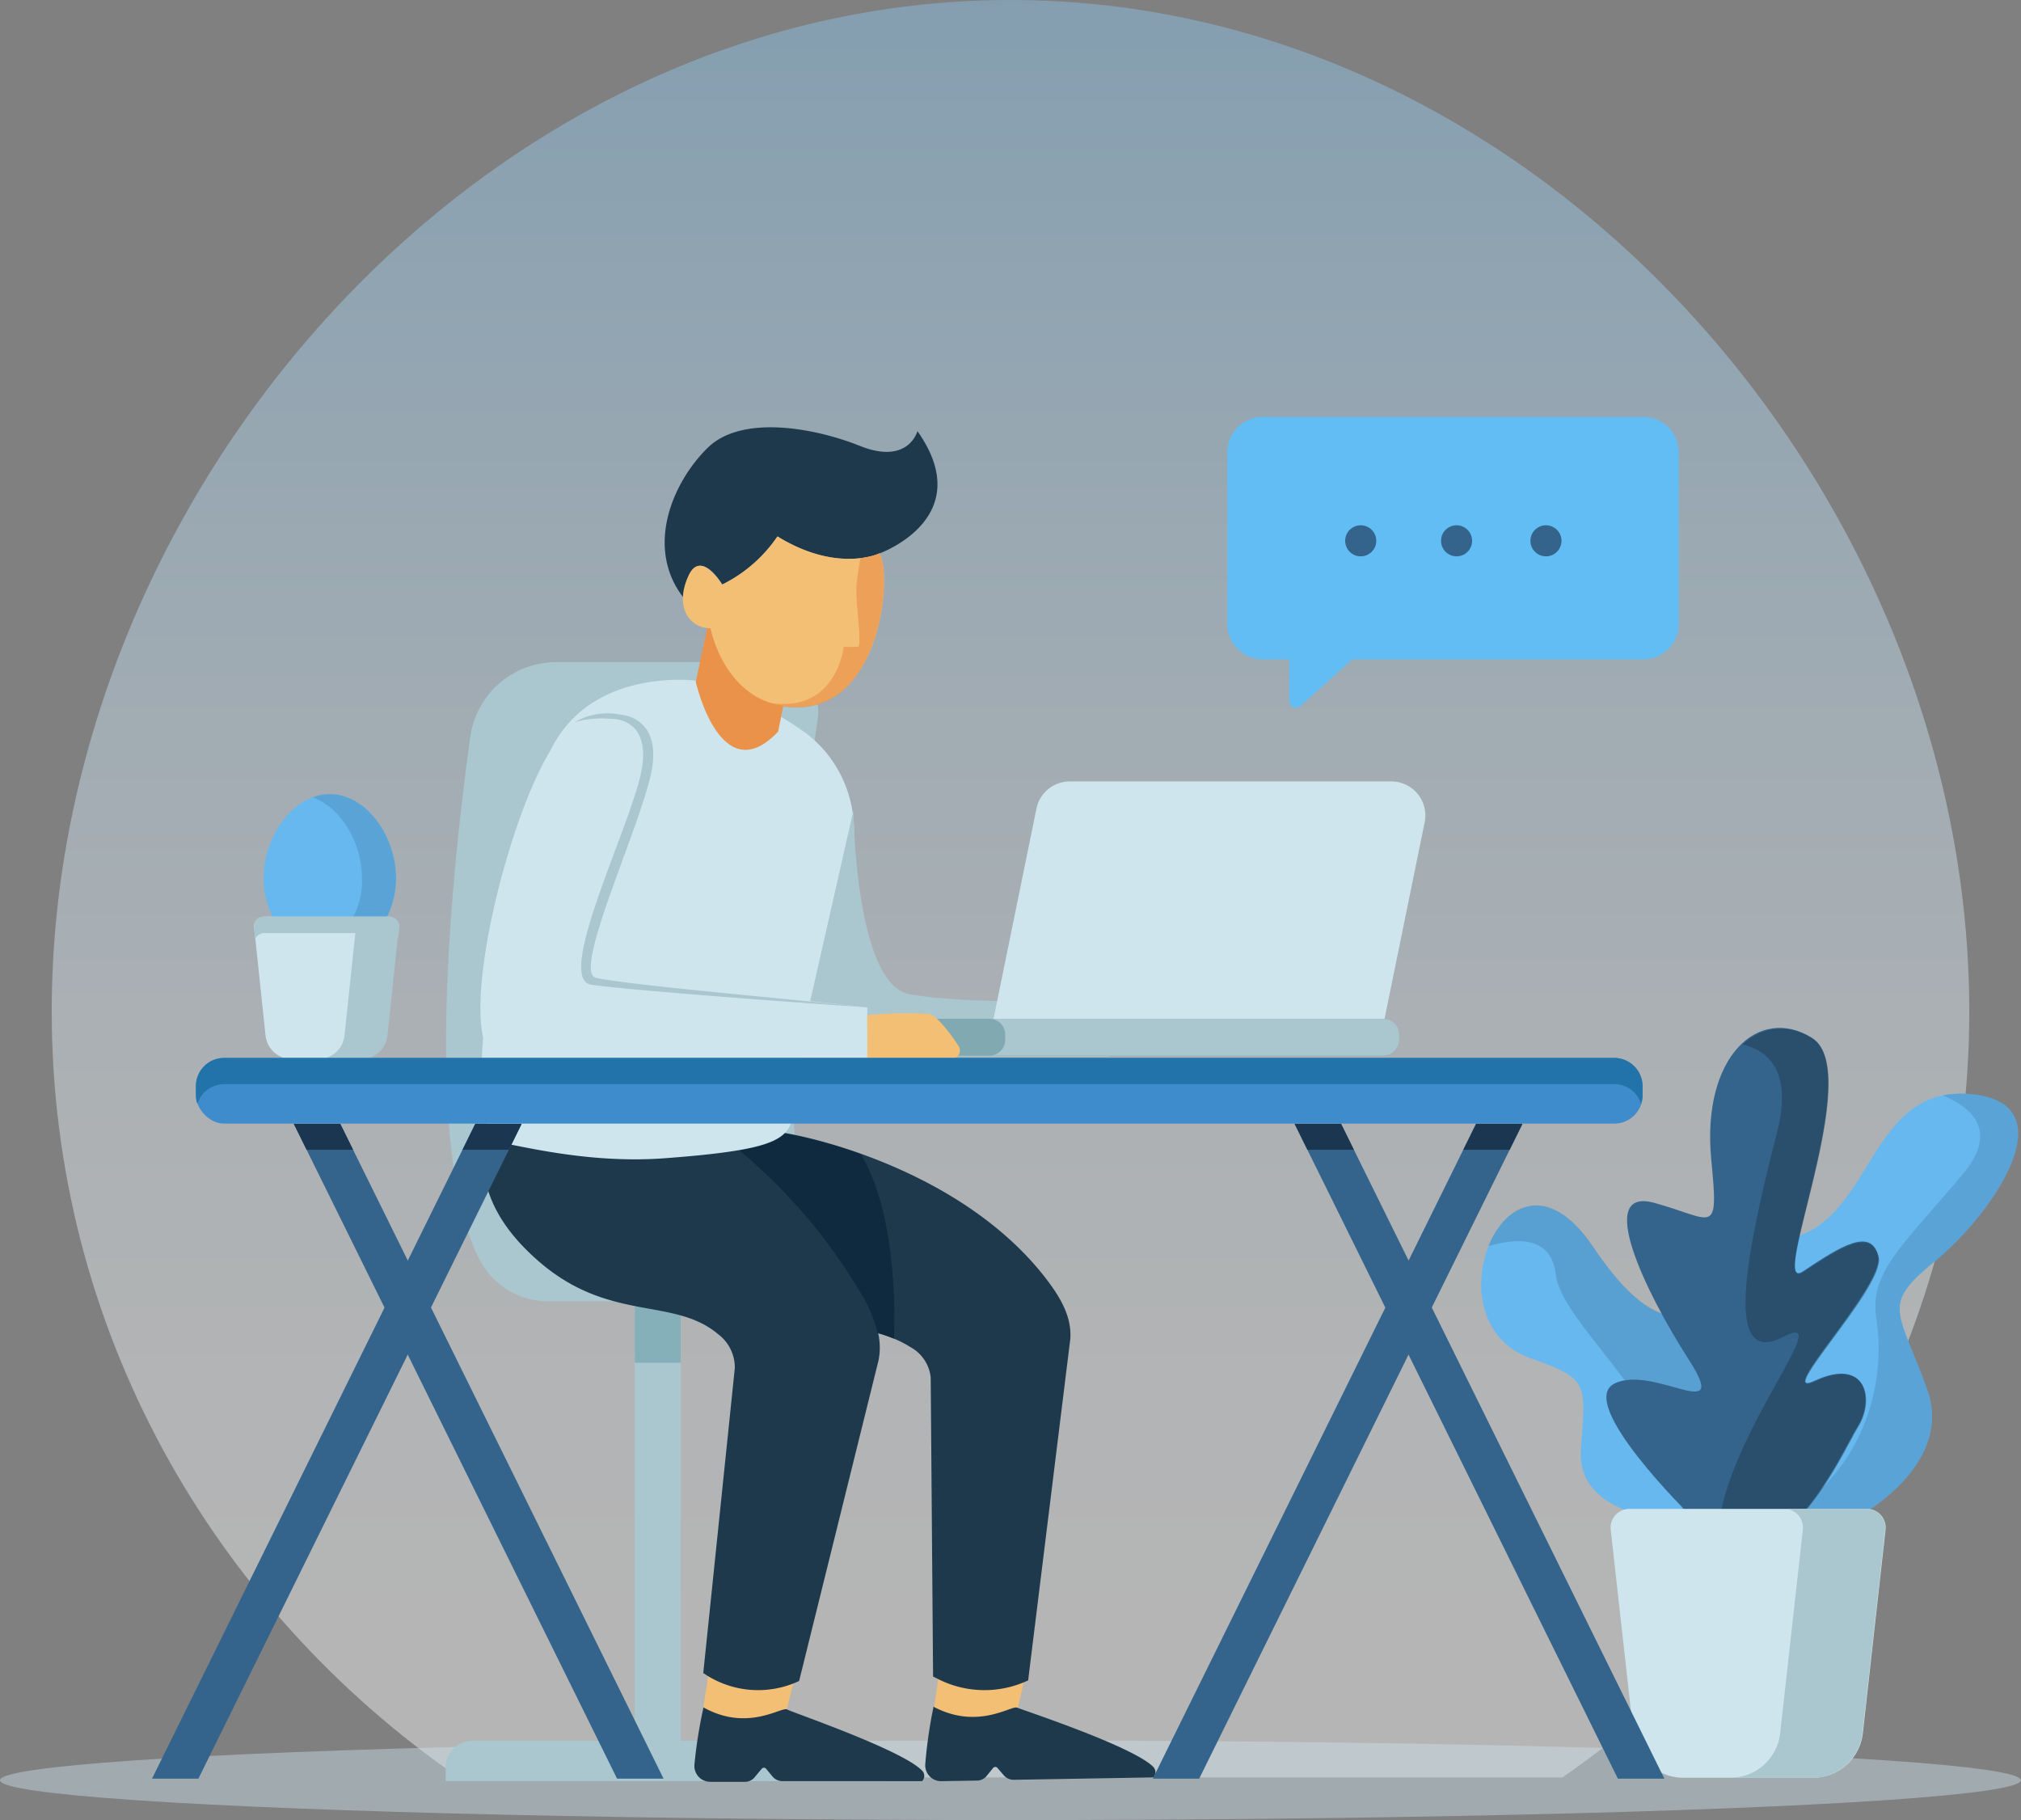
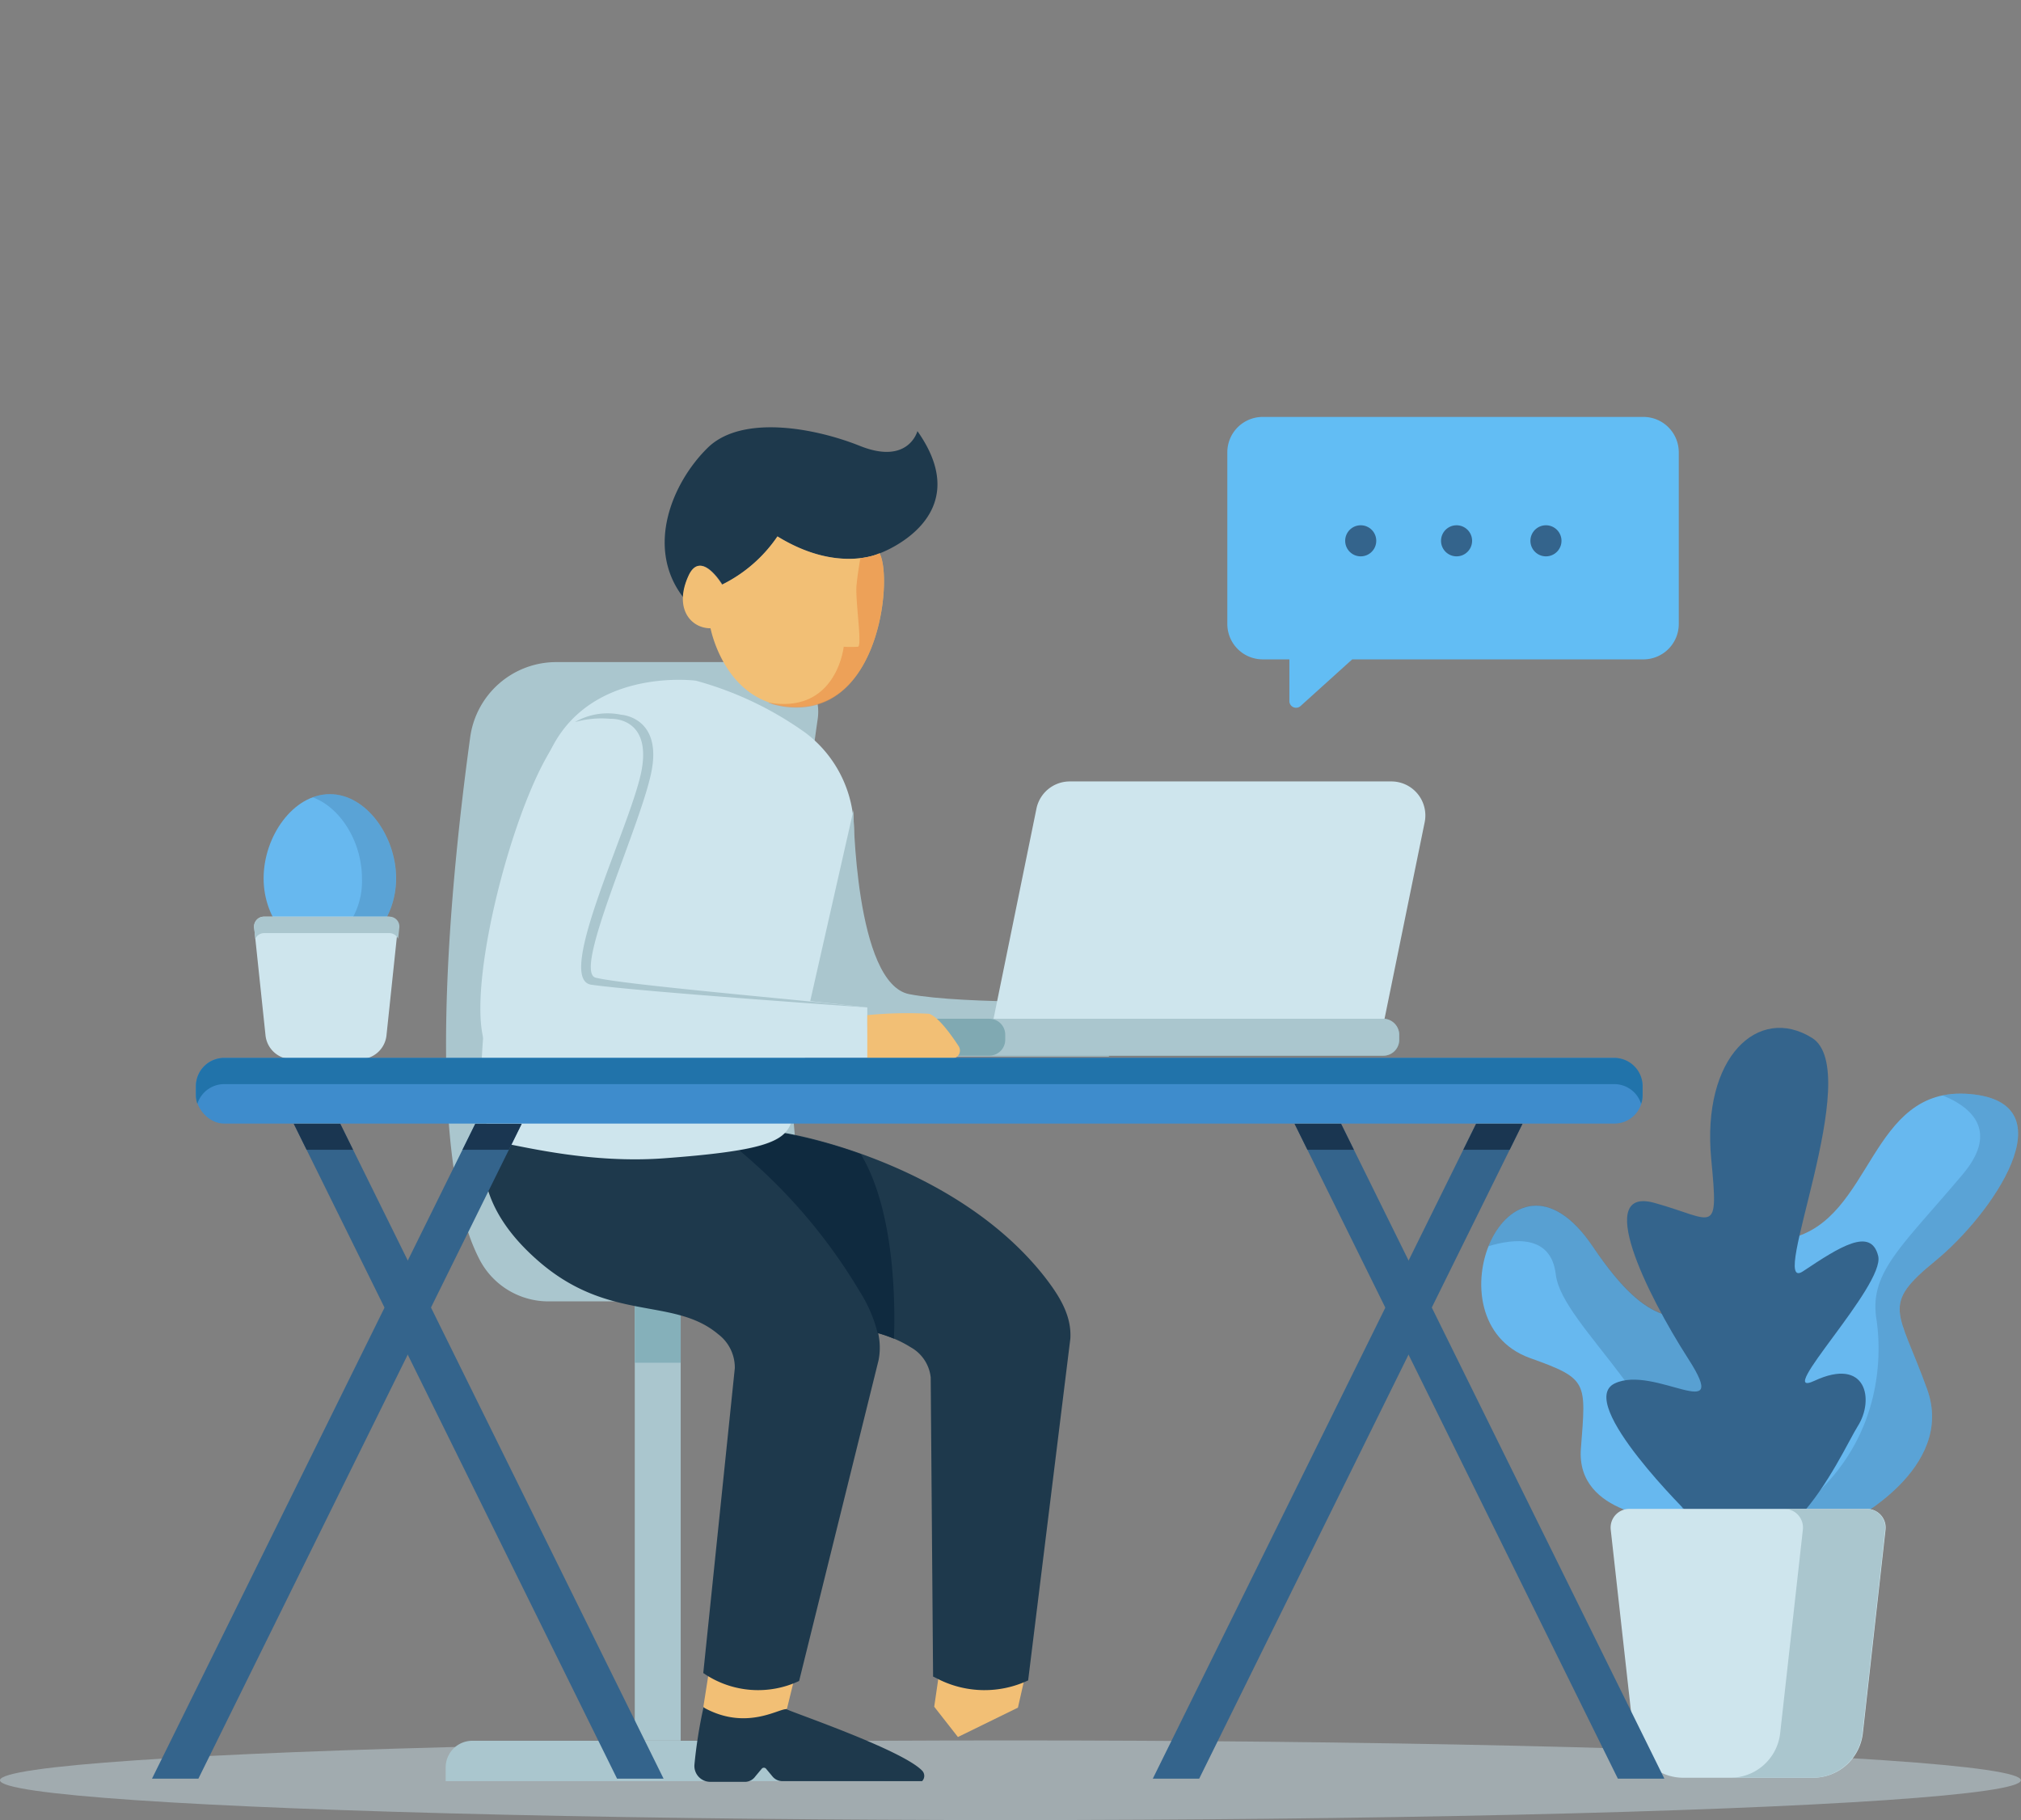
<svg xmlns="http://www.w3.org/2000/svg" viewBox="0 0 178.17 160.43">
  <rect x="0" y="0" width="178.17" height="160.43" fill="#808080" stroke="none" />
  <defs>
    <style>.cls-1{opacity:0.42;fill:url(#linear-gradient);}.cls-2,.cls-9{fill:#cee5ed;}.cls-2{opacity:0.43;}.cls-3{fill:#aac6ce;}.cls-4{fill:#85b0ba;}.cls-5{fill:#62bdf4;}.cls-16,.cls-6,.cls-8{fill:#34648c;}.cls-7{fill:#67b8ef;}.cls-8{opacity:0.25;}.cls-10{fill:#f2bf75;}.cls-11,.cls-17{fill:#1e394c;}.cls-12{fill:#0f2a3f;}.cls-13,.cls-15{fill:#ea9249;}.cls-14{fill:#80a9b2;}.cls-15{opacity:0.67;}.cls-16{opacity:0.29;}.cls-17{opacity:0.48;}.cls-18{fill:#3e8ccc;}.cls-19{fill:#2173aa;}.cls-20{fill:#1a3651;}</style>
    <linearGradient id="linear-gradient" x1="89.08" y1="144.67" x2="89.08" y2="-29.33" gradientUnits="userSpaceOnUse">
      <stop offset="0" stop-color="#fff" />
      <stop offset="0.13" stop-color="#f8fcfe" />
      <stop offset="0.31" stop-color="#e6f3fc" />
      <stop offset="0.52" stop-color="#c7e5f9" />
      <stop offset="0.75" stop-color="#9cd1f5" />
      <stop offset="1" stop-color="#67b8ef" />
    </linearGradient>
  </defs>
  <title>sign-up-userAsset 1</title>
  <g id="Layer_2" data-name="Layer 2">
    <g id="Isolation_Mode" data-name="Isolation Mode">
-       <path class="cls-1" d="M40.43,156.67h97.31c21.69-15,35.87-39.61,35.87-67.52C173.61,43.53,135.77,0,89.08,0S4.56,43.53,4.56,89.15C4.56,117.06,18.74,141.72,40.43,156.67Z" />
      <ellipse class="cls-2" cx="89.08" cy="156.92" rx="89.08" ry="3.51" />
      <rect class="cls-3" x="55.96" y="114.67" width="4.05" height="38.76" />
      <rect class="cls-4" x="55.96" y="114.67" width="4.05" height="5.45" />
      <path class="cls-3" d="M41.64,153.44h34A2.35,2.35,0,0,1,78,155.78V157a0,0,0,0,1,0,0H39.29a0,0,0,0,1,0,0v-1.21A2.35,2.35,0,0,1,41.64,153.44Z" />
      <path class="cls-3" d="M48.38,114.71H76.46C66.25,111,70.2,76.46,72.09,63.36a4.38,4.38,0,0,0-4.34-5H49A7.66,7.66,0,0,0,41.45,65c-1.64,11.91-4.23,36.6.9,46.16A6.84,6.84,0,0,0,48.38,114.71Z" />
      <path class="cls-5" d="M144.92,36.75h-33.6a3.12,3.12,0,0,0-3.12,3.12V55a3.12,3.12,0,0,0,3.12,3.12h2.35v3.66a.59.59,0,0,0,1,.44l4.54-4.1h25.73A3.12,3.12,0,0,0,148,55V39.87A3.12,3.12,0,0,0,144.92,36.75Z" />
      <circle class="cls-6" cx="119.96" cy="47.67" r="1.37" />
      <circle class="cls-6" cx="128.41" cy="47.67" r="1.37" />
      <circle class="cls-6" cx="136.29" cy="47.67" r="1.37" />
      <path class="cls-7" d="M34.92,77.42c0-3.7-2.62-7.42-5.84-7.42s-5.84,3.71-5.84,7.42,2.62,6.71,5.84,6.71S34.92,81.12,34.92,77.42Z" />
      <path class="cls-8" d="M29.07,70a4.32,4.32,0,0,0-1.5.28c2.5.92,4.34,4,4.34,7.14a6.61,6.61,0,0,1-4.34,6.48,5.13,5.13,0,0,0,1.5.23c3.23,0,5.84-3,5.84-6.71S32.3,70,29.07,70Z" />
      <path class="cls-9" d="M22.41,81.8l1,9.48a2.34,2.34,0,0,0,2.33,2.08h6a2.34,2.34,0,0,0,2.33-2.08l1-9.48a.87.87,0,0,0-.87-1H23.28A.87.87,0,0,0,22.41,81.8Z" />
      <path class="cls-3" d="M23.28,82.25H34.34a.86.86,0,0,1,.76.49l.1-.94a.87.87,0,0,0-.87-1H23.28a.87.87,0,0,0-.87,1l.1.94A.86.86,0,0,1,23.28,82.25Z" />
-       <path class="cls-3" d="M34.34,80.83H30.5a.87.87,0,0,1,.87,1l-1,9.48A2.34,2.34,0,0,1,28,93.36h3.83a2.34,2.34,0,0,0,2.33-2.08l1-9.48A.87.87,0,0,0,34.34,80.83Z" />
      <polygon class="cls-10" points="82.76 147.7 82.36 150.44 84.45 153.11 89.74 150.52 90.31 148.01 83.73 147.02 82.76 147.7" />
-       <path class="cls-11" d="M87,156.52l.55-.68a.25.25,0,0,1,.39,0l.55.64a1.14,1.14,0,0,0,.89.4l12.29-.21a.66.66,0,0,0,0-.93c-1.8-1.82-11.49-5-12-5.22s-3.45,2-7.37-.08a41.6,41.6,0,0,0-.73,5.07A1.4,1.4,0,0,0,83.05,157l3.12-.05A1.13,1.13,0,0,0,87,156.52Z" />
-       <path class="cls-11" d="M60.21,101.39s-5.1,5.64,4.24,11.77c6.55,4.3,11.72,3,15.83,5.59a3.46,3.46,0,0,1,1.77,2.66l.21,26.37.5.25a9.06,9.06,0,0,0,7.88.09h0L94.36,118c.13-2.07-1-3.82-2.27-5.46-7.14-9.09-19.79-12.17-23-12.69C64.93,99.2,60.21,101.39,60.21,101.39Z" />
+       <path class="cls-11" d="M60.21,101.39s-5.1,5.64,4.24,11.77c6.55,4.3,11.72,3,15.83,5.59a3.46,3.46,0,0,1,1.77,2.66l.21,26.37.5.25a9.06,9.06,0,0,0,7.88.09L94.36,118c.13-2.07-1-3.82-2.27-5.46-7.14-9.09-19.79-12.17-23-12.69C64.93,99.2,60.21,101.39,60.21,101.39Z" />
      <polygon class="cls-10" points="62.44 147.7 62.01 150.43 64.06 153.13 69.38 150.61 69.99 148.12 63.42 147.03 62.44 147.7" />
      <path class="cls-11" d="M66.59,156.58l.56-.67a.25.25,0,0,1,.39,0l.54.65A1.14,1.14,0,0,0,69,157l12.29,0a.66.66,0,0,0,0-.93c-1.78-1.84-11.42-5.12-11.9-5.39s-3.47,2-7.37-.18a41.61,41.61,0,0,0-.8,5.06,1.4,1.4,0,0,0,1.4,1.5h3.12A1.13,1.13,0,0,0,66.59,156.58Z" />
      <path class="cls-11" d="M44.7,96.48s-6.18,6.89,2.76,14.67c6.27,5.46,11.9,3.13,15.85,6.45a3.68,3.68,0,0,1,1.47,3L62,147.47l.21.14a8.5,8.5,0,0,0,8.24.56h0l7-28.26c.44-2.16-.49-4.16-1.6-6.06C69.59,103.28,59.86,97,56.57,96,52.29,94.65,44.7,96.48,44.7,96.48Z" />
      <path class="cls-12" d="M78.81,118a12.26,12.26,0,0,0-1.44-.5,12.3,12.3,0,0,0-1.57-3.65A48.4,48.4,0,0,0,65.18,101.4c2.24-.38,3.38-.86,4-1.49a42.11,42.11,0,0,1,6.71,1.82C78.93,106.81,78.92,115.06,78.81,118Z" />
      <path class="cls-9" d="M61.35,60s-8.92-1.19-12.62,5.76-9.24,34.18-4.4,35c2.14.37,7.85,1.8,14.18,1.34,8.7-.64,10.59-1.44,11.22-3.09l5.54-25.38a10.73,10.73,0,0,0-4.21-9A30.23,30.23,0,0,0,61.35,60Z" />
      <path class="cls-3" d="M75.24,71.42s.12,15.28,4.92,16.21,17.6.64,17.6.64v4.86H70.32Z" />
-       <path class="cls-13" d="M68.6,64.49l1.08-5.41-7-5.34-1.34,6.37S63.53,69.84,68.6,64.49Z" />
      <path class="cls-11" d="M77.54,48.78s-3.67,1.78-9-1.49a12.72,12.72,0,0,1-4.85,4.24s-1.87-3.14-2.95-.79a5,5,0,0,0-.5,1.92c-3.37-4.36-1-10.1,2.15-13.19,3-2.94,9.43-1.77,13.46-.15C80.1,41,80.88,38,80.88,38,86.29,45.66,77.54,48.78,77.54,48.78Z" />
      <path class="cls-10" d="M63.65,51.53s-1.87-3.14-2.95-.79c-1.31,2.85.17,4.64,1.94,4.64,0,0,1.4,7.42,8.22,6.89s7.8-11.47,6.68-13.5c0,0-3.67,1.79-9-1.49A12.67,12.67,0,0,1,63.65,51.53Z" />
      <path class="cls-9" d="M122.72,68.88H94.27a3,3,0,0,0-2.89,2.36L87.59,89.8h34.47l3.55-17.38A3,3,0,0,0,122.72,68.88Z" />
      <rect class="cls-14" x="73.54" y="89.8" width="49.82" height="3.26" rx="1.4" ry="1.4" />
      <path class="cls-3" d="M121.95,89.8H87.22a1.4,1.4,0,0,1,1.4,1.4v.45a1.4,1.4,0,0,1-1.4,1.4h34.73a1.4,1.4,0,0,0,1.4-1.4V91.2A1.4,1.4,0,0,0,121.95,89.8Z" />
      <path class="cls-9" d="M76.46,88.8c-5.54-.64-21.07-2.23-23.74-2.51C49.36,86,56.66,72.4,57.47,67.77S54.75,63,54.75,63a5.66,5.66,0,0,0-6,2.81c-3.79,5.74-8,22.53-5.79,26.67a1.5,1.5,0,0,0,1.32.78h32.2Z" />
      <path class="cls-3" d="M76.46,88.8s-20-1.38-24.32-2c-3.35-.45,3.63-14.33,4.44-19s-2.78-4.44-2.78-4.44a8.59,8.59,0,0,0-3.12.29A5.79,5.79,0,0,1,54.75,63s3.53.18,2.72,4.81S50.4,85.66,52.52,86.18C55.12,86.82,70.92,88.16,76.46,88.8Z" />
      <path class="cls-10" d="M76.46,93.3h7.46a.7.7,0,0,0,.59-1.09c-.7-1.07-1.8-2.59-2.61-2.85a35.44,35.44,0,0,0-5.44.12Z" />
      <path class="cls-15" d="M77.54,48.78a6,6,0,0,1-1.69.42c-.09.5-.25,1.48-.34,2.4-.12,1.31.53,5.38.12,5.41a11.84,11.84,0,0,1-1.25,0s-.62,5.88-6.5,4.94l-.15,0a7.43,7.43,0,0,0,3.12.39C77.67,61.75,78.65,50.81,77.54,48.78Z" />
      <path class="cls-7" d="M163.07,134.14s9.37-4.65,6.82-11.7-4.12-7.35.75-11.32,11.92-13.94,3-14.69-8.47,11.1-15.89,12.74S146.27,141.86,163.07,134.14Z" />
      <path class="cls-8" d="M155.69,134.84c1.8.83,4.22.75,7.38-.7,0,0,9.37-4.65,6.82-11.7s-4.12-7.35.75-11.32,11.92-13.94,3-14.69a8.2,8.2,0,0,0-2.38.13c2.51,1,5,3.11,1.78,6.94-5.37,6.38-8.25,8.63-7.62,12.75S165.68,129.4,155.69,134.84Z" />
      <path class="cls-7" d="M147.17,133.92s-8.25-.3-7.8-6.22.68-6.15-4.5-8c-9.15-3.3-1.91-20.87,5.55-9.82,5.17,7.67,7.42,5.94,10.8,6.54S161.94,136.54,147.17,133.92Z" />
      <path class="cls-16" d="M151.22,116.39c-3.37-.6-5.62,1.12-10.8-6.54-3.9-5.78-7.74-3.72-9.2,0,2.19-.67,5.53-1.08,5.94,2.5.54,4.63,11.38,12.24,11.16,21.7l.42,0c1.58-4.16,3.66-9.55,5.44-14.15C153.23,118,152.1,116.55,151.22,116.39Z" />
      <path class="cls-6" d="M149.09,133.65s-10.23-10-6.75-11.7,10.35,3.82,6.52-2.14-8.28-15.24-3-13.78,5.67,3.07,5-3.87c-.85-9,4.16-13.61,8.88-10.68s-4,22.72-.79,20.58,6-3.94,6.63-1.35-9.34,12.74-5.62,11c4.61-2.14,5.29,1.69,3.82,4S156.28,142.2,149.09,133.65Z" />
-       <path class="cls-17" d="M163.82,125.78c1.46-2.36.79-6.18-3.82-4-3.71,1.72,6.3-8.43,5.62-11s-3.37-.79-6.63,1.35,5.51-17.66.79-20.58a4.82,4.82,0,0,0-6.15.52c2.44.6,4.4,2.56,3,7.87-2.87,11.25-4.62,20.63.63,17.88,4.95-2.59-5.74,9.35-5.85,18C157.58,139.21,162.52,127.88,163.82,125.78Z" />
      <path class="cls-9" d="M142,134.83l2,17.93a4.42,4.42,0,0,0,4.4,3.94h11.43a4.42,4.42,0,0,0,4.4-3.94l2-17.93a1.65,1.65,0,0,0-1.64-1.83H143.64A1.65,1.65,0,0,0,142,134.83Z" />
      <path class="cls-3" d="M164.55,133H157.3a1.65,1.65,0,0,1,1.64,1.83l-2,17.93a4.42,4.42,0,0,1-4.4,3.94h7.25a4.42,4.42,0,0,0,4.4-3.94l2-17.93A1.65,1.65,0,0,0,164.55,133Z" />
      <rect class="cls-18" x="17.27" y="93.25" width="127.54" height="5.79" rx="2.49" ry="2.49" />
      <path class="cls-19" d="M142.32,93.25H19.76a2.49,2.49,0,0,0-2.49,2.49v.81a2.46,2.46,0,0,0,.13.75,2.48,2.48,0,0,1,2.36-1.74H142.32a2.48,2.48,0,0,1,2.36,1.74,2.46,2.46,0,0,0,.13-.75v-.81A2.49,2.49,0,0,0,142.32,93.25Z" />
      <polygon class="cls-6" points="58.5 156.78 54.4 156.78 25.9 99.06 30 99.06 58.5 156.78" />
      <polygon class="cls-6" points="13.4 156.78 17.49 156.78 45.99 99.06 41.9 99.06 13.4 156.78" />
      <polygon class="cls-6" points="146.73 156.78 142.63 156.78 114.13 99.06 118.23 99.06 146.73 156.78" />
      <polygon class="cls-6" points="101.63 156.78 105.72 156.78 134.22 99.06 130.13 99.06 101.63 156.78" />
      <polygon class="cls-20" points="31.13 101.35 30 99.06 25.9 99.06 27.03 101.35 31.13 101.35" />
      <polygon class="cls-20" points="44.86 101.35 45.99 99.06 41.9 99.06 40.77 101.35 44.86 101.35" />
      <polygon class="cls-20" points="119.36 101.35 118.23 99.06 114.13 99.06 115.26 101.35 119.36 101.35" />
      <polygon class="cls-20" points="133.09 101.35 134.22 99.06 130.13 99.06 129 101.35 133.09 101.35" />
    </g>
  </g>
</svg>